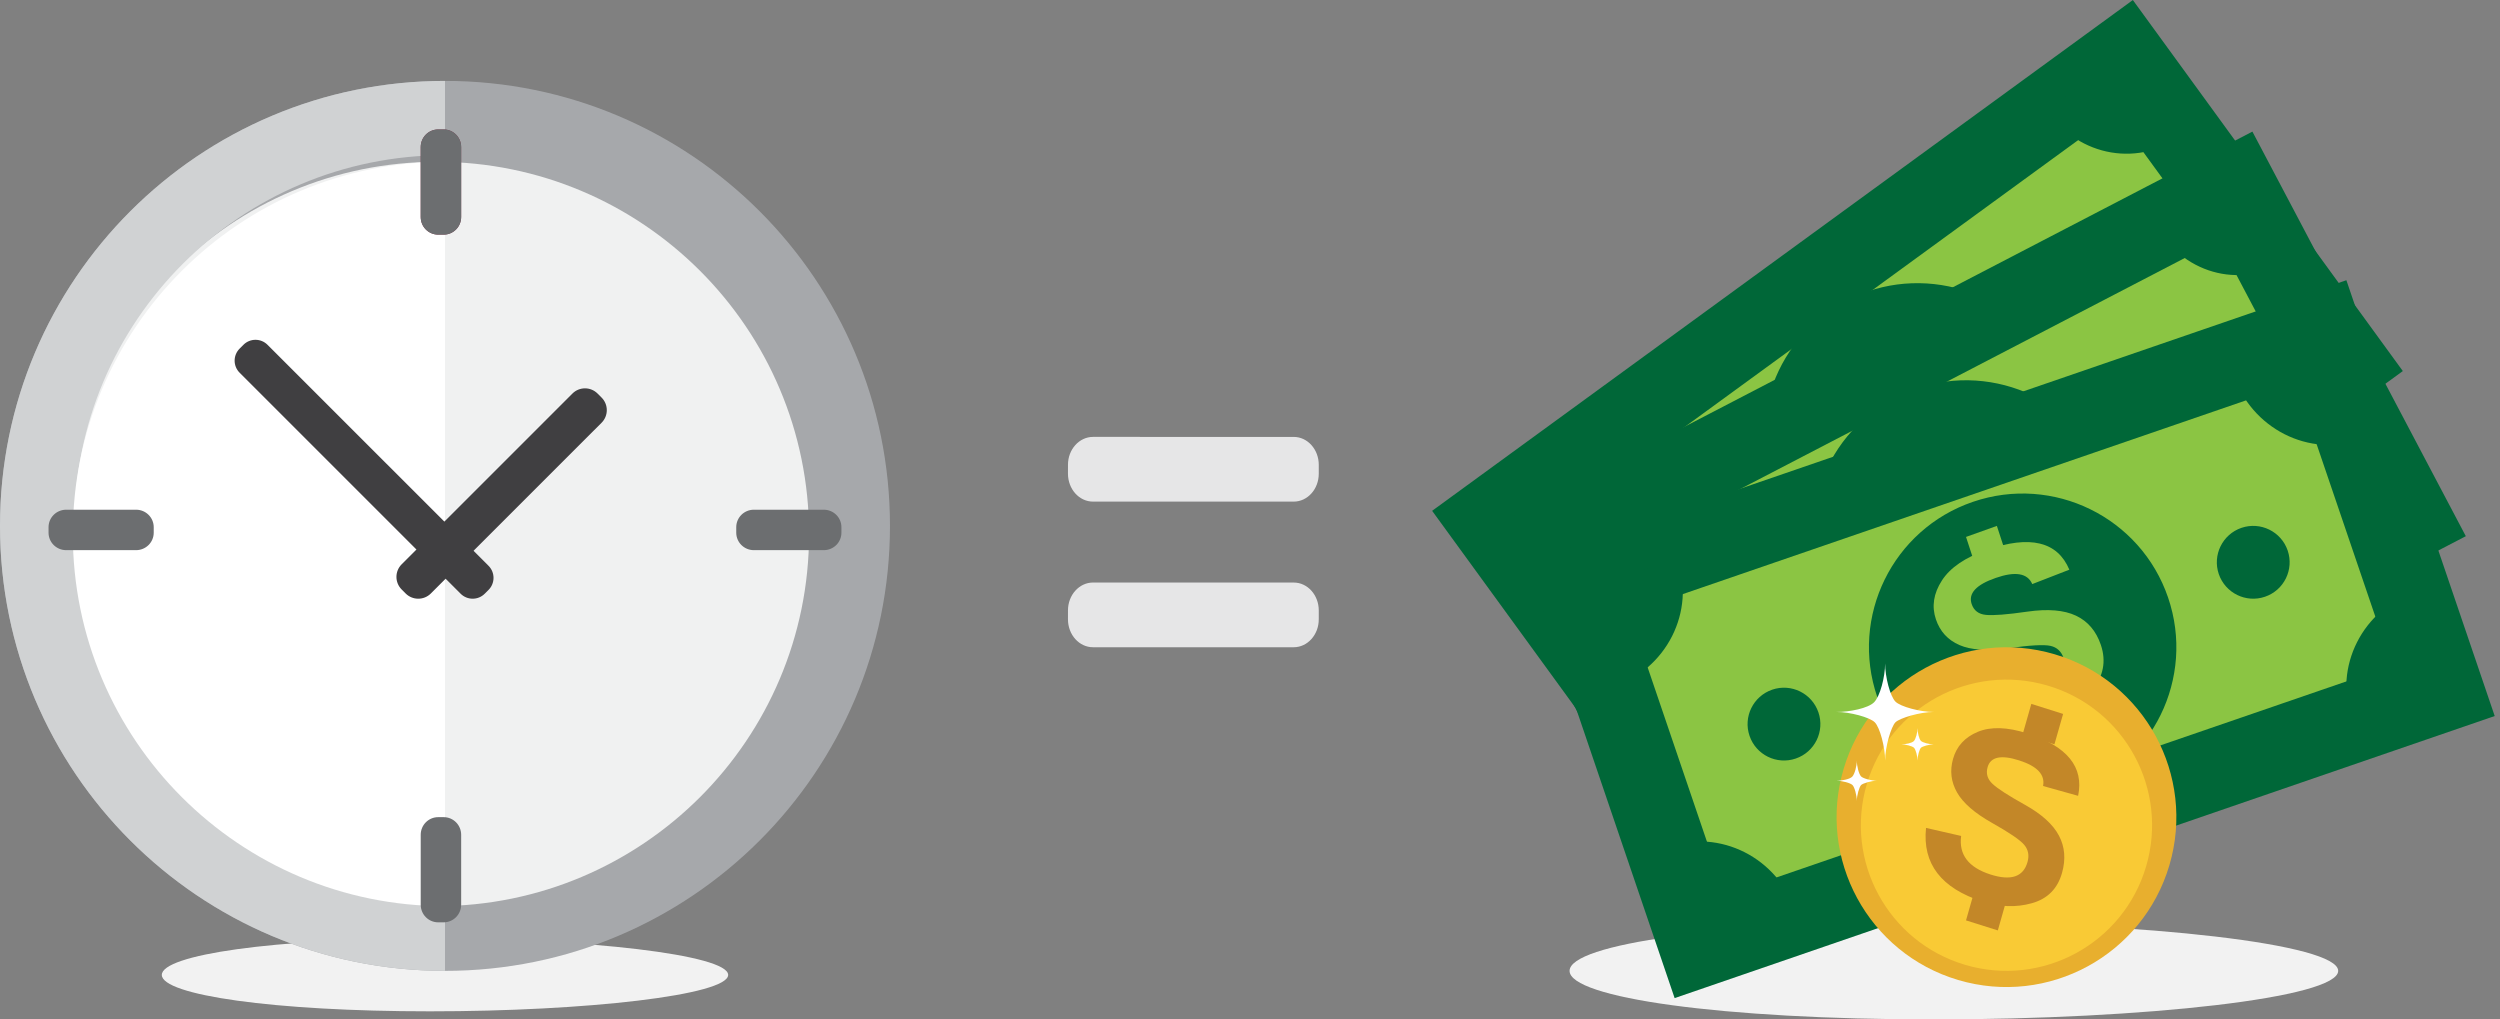
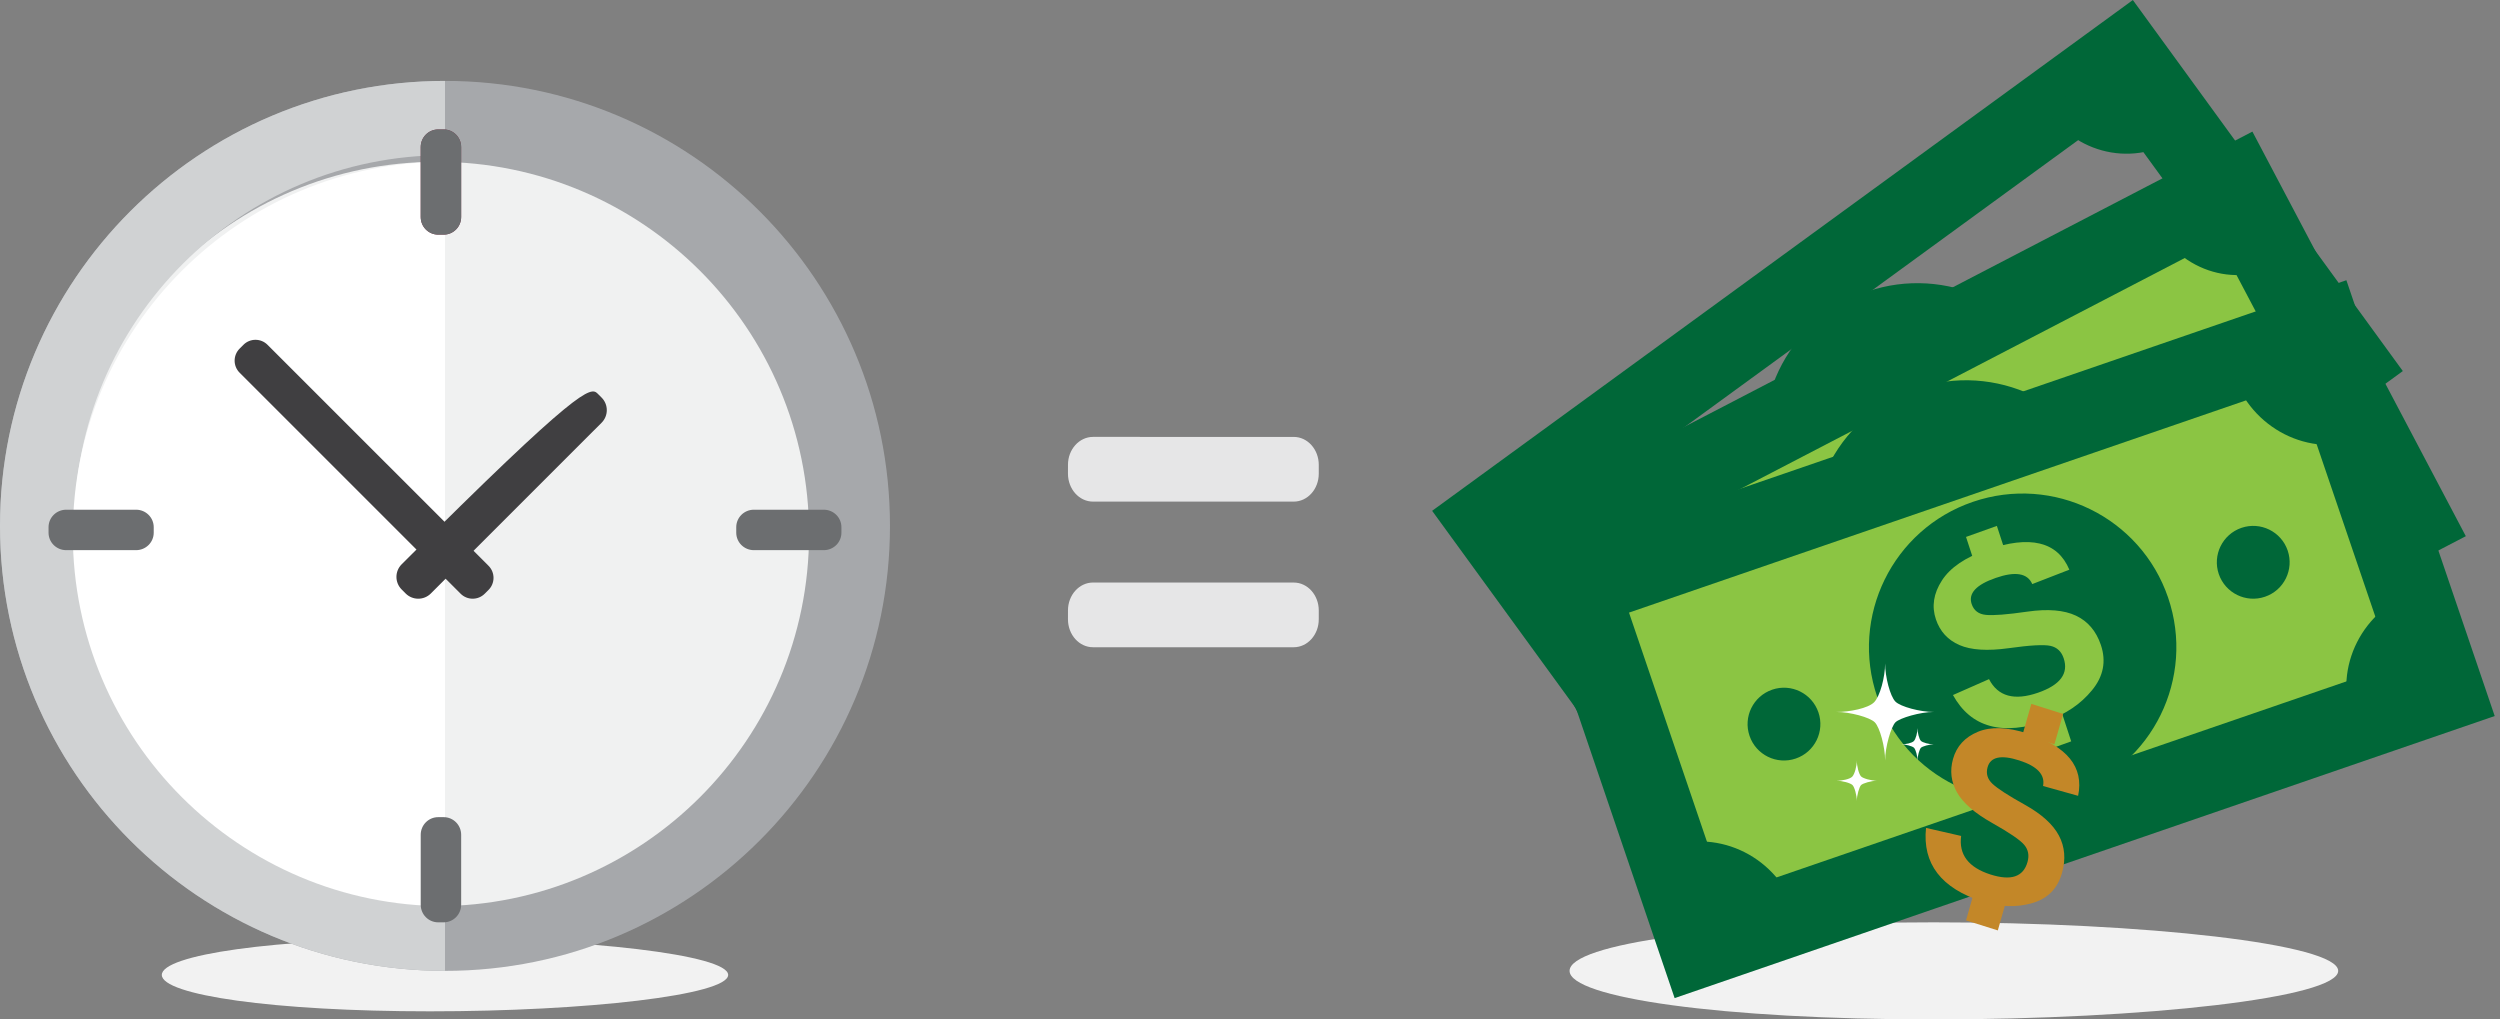
<svg xmlns="http://www.w3.org/2000/svg" width="309px" height="126px" viewBox="0 0 309 126" version="1.1">
  <rect x="0" y="0" width="309" height="126" fill="#808080" stroke="none" />
  <title>87C5A953-1E46-4717-8716-81EBEC6CFFA1@1.00x</title>
  <desc>Created with sketchtool.</desc>
  <g id="desktop/mockup" stroke="none" stroke-width="1" fill="none" fill-rule="evenodd">
    <g id="1.1" transform="translate(-177, -1073)">
      <g id="Group-119" transform="translate(177, 1079)">
        <path d="M135.1,55.999 C133.388,56.003 132.002,54.453 132,52.547 L132.002,51.455 C131.998,49.547 133.387,48.002 135.101,48 L159.9,48.003 C161.612,47.999 163.001,49.546 163,51.455 L162.999,52.548 C163.002,54.453 161.613,56 159.898,56 L135.1,55.999 Z" id="Fill-1" fill="#E6E6E7" />
        <path d="M135.1,73.999 C133.388,74.003 132.002,72.453 132,70.547 L132.002,69.455 C131.998,67.547 133.387,66.002 135.101,66 L159.9,66.003 C161.612,65.999 163.001,67.546 163,69.455 L162.999,70.548 C163.002,72.453 161.613,74 159.898,74 L135.1,73.999 Z" id="Fill-3" fill="#E6E6E7" />
        <path d="M90,114.499 C90,116.986 72.47,119 53.141,119 C33.81,119 20,116.986 20,114.499 C20,112.016 33.81,110 53.141,110 C72.47,110 90,112.016 90,114.499" id="Fill-5" fill="#F2F2F2" />
        <path d="M289,113.999 C289,117.315 265.209,120 238.977,120 C212.743,120 194,117.315 194,113.999 C194,110.687 212.743,108 238.977,108 C265.209,108 289,110.687 289,113.999" id="Fill-7" fill="#F2F2F2" />
        <path d="M110,59 C110,89.377 85.376,114 54.999,114 C24.624,114 0,89.377 0,59 C0,28.624 24.624,4 54.999,4 C85.376,4 110,28.624 110,59" id="Fill-9" fill="#A6A8AB" />
        <path d="M100,60 C100,85.406 79.405,106 53.999,106 C28.594,106 8,85.406 8,60 C8,34.597 28.594,14 53.999,14 C79.405,14 100,34.597 100,60" id="Fill-11" fill="#F0F1F1" />
        <path d="M54.999,104.819 C29.695,104.819 9.183,84.307 9.183,59 C9.183,33.696 29.695,13.181 54.999,13.181 L55,13.181 L55,4 L54.999,4 C24.624,4 0,28.624 0,59 C0,89.377 24.624,114 54.999,114 L55,114 L55,104.819 L54.999,104.819 Z" id="Fill-13" fill="#D0D2D3" />
        <path d="M9,60 C9,85.406 29.594,106 54.999,106 L55,106 L55,14 L54.999,14 C29.594,14 9,34.597 9,60" id="Fill-15" fill="#FFFFFF" />
        <path d="M57,20.822 C57,22.025 56.033,23 54.841,23 L54.158,23 C52.966,23 52,22.025 52,20.822 L52,12.178 C52,10.975 52.966,10 54.158,10 L54.841,10 C56.033,10 57,10.975 57,12.178 L57,20.822 Z" id="Fill-17" fill="#773249" />
        <path d="M16.821,57 C18.023,57 19,57.967 19,59.16 L19,59.841 C19,61.033 18.023,62 16.821,62 L8.179,62 C6.975,62 6,61.033 6,59.841 L6,59.16 C6,57.967 6.975,57 8.179,57 L16.821,57 Z" id="Fill-19" fill="#6C6E70" />
        <path d="M93.178,62 C91.975,62 91,61.034 91,59.841 L91,59.161 C91,57.967 91.975,57 93.178,57 L101.82,57 C103.025,57 104,57.967 104,59.161 L104,59.841 C104,61.034 103.025,62 101.82,62 L93.178,62 Z" id="Fill-21" fill="#6C6E70" />
        <path d="M57,20.822 C57,22.025 56.033,23 54.841,23 L54.158,23 C52.966,23 52,22.025 52,20.822 L52,12.178 C52,10.975 52.966,10 54.158,10 L54.841,10 C56.033,10 57,10.975 57,12.178 L57,20.822 Z" id="Fill-23" fill="#6C6E70" />
        <path d="M52,97.179 C52,95.975 52.966,95 54.158,95 L54.841,95 C56.033,95 57,95.975 57,97.179 L57,105.823 C57,107.026 56.033,108 54.841,108 L54.158,108 C52.966,108 52,107.026 52,105.823 L52,97.179 Z" id="Fill-25" fill="#6C6E70" />
        <path d="M60.384,63.933 C61.205,64.757 61.205,66.09 60.384,66.911 L59.912,67.383 C59.089,68.205 57.757,68.207 56.933,67.383 L29.618,40.068 C28.793,39.246 28.795,37.912 29.618,37.088 L30.089,36.617 C30.909,35.794 32.245,35.794 33.065,36.617 L60.384,63.933 Z" id="Fill-27" fill="#403F41" />
-         <path d="M53.251,67.355 C52.394,68.216 50.998,68.214 50.138,67.355 L49.646,66.861 C48.785,66.003 48.785,64.609 49.645,63.747 L70.749,42.646 C71.607,41.785 73.002,41.785 73.862,42.646 L74.355,43.139 C75.215,43.998 75.215,45.392 74.355,46.253 L53.251,67.355 Z" id="Fill-29" fill="#403F41" />
-         <polygon id="Fill-31" fill="#8BC543" points="290 38.764 211.48 96 184 58.236 262.521 1" />
+         <path d="M53.251,67.355 C52.394,68.216 50.998,68.214 50.138,67.355 L49.646,66.861 C48.785,66.003 48.785,64.609 49.645,63.747 C71.607,41.785 73.002,41.785 73.862,42.646 L74.355,43.139 C75.215,43.998 75.215,45.392 74.355,46.253 L53.251,67.355 Z" id="Fill-29" fill="#403F41" />
        <polygon id="Stroke-33" stroke="#006738" stroke-width="10.009" points="290 38.764 211.48 96 184 58.236 262.521 1" />
        <path d="M252.359,36.815 C258.534,45.298 256.667,57.18 248.184,63.356 C239.703,69.535 227.819,67.667 221.642,59.187 C215.465,50.702 217.334,38.823 225.817,32.642 C234.297,26.466 246.179,28.333 252.359,36.815" id="Fill-35" fill="#006738" />
        <path d="M183,58.164 L190.652,68 C196.455,64.043 197.736,56.432 193.507,51 L183,58.164 Z" id="Fill-37" fill="#006738" />
        <path d="M236.333,42.99 C235.356,41.896 233.811,42.1 231.692,43.602 C229.569,45.107 228.917,46.413 229.741,47.516 C230.245,48.191 230.954,48.436 231.865,48.257 C232.781,48.076 234.415,47.446 236.771,46.365 C239.126,45.282 241.128,44.85 242.774,45.069 C244.423,45.286 245.785,46.116 246.872,47.568 C248.138,49.26 248.338,51.118 247.472,53.141 C246.609,55.161 245.174,56.885 243.168,58.305 C238.326,61.74 234.215,61.892 230.836,58.757 L234.609,55.601 C236.323,57.286 238.466,57.216 241.033,55.395 C243.438,53.689 244.045,52.043 242.859,50.455 C242.333,49.752 241.652,49.432 240.806,49.504 C239.967,49.573 238.315,50.169 235.853,51.287 C233.39,52.406 231.362,52.886 229.775,52.723 C228.187,52.557 226.926,51.848 225.987,50.595 C224.981,49.247 224.743,47.67 225.277,45.864 C225.809,44.061 227.252,42.323 229.601,40.658 C234.251,37.359 237.813,37.131 240.284,39.973 L236.333,42.99 Z" id="Fill-39" fill="#8BC543" />
        <polygon id="Fill-41" fill="#8BC543" points="233 38.778 229.992 41 228 38.224 231.007 36" />
        <polygon id="Fill-43" fill="#8BC543" points="247 57.777 243.994 60 242 57.221 245.007 55" />
        <path d="M211.163,95 L221,87.349 C217.042,81.545 209.434,80.265 204,84.492 L211.163,95 Z" id="Fill-45" fill="#006738" />
        <path d="M290,37.836 L282.344,28 C276.543,31.955 275.267,39.566 279.491,45 L290,37.836 Z" id="Fill-47" fill="#006738" />
        <path d="M262.836,0 L253,7.653 C256.957,13.455 264.566,14.735 270,10.507 L262.836,0 Z" id="Fill-49" fill="#006738" />
        <path d="M215.138,62.85 C216.6,64.859 216.158,67.674 214.149,69.137 C212.141,70.6 209.326,70.158 207.862,68.148 C206.399,66.14 206.844,63.325 208.851,61.859 C210.859,60.401 213.673,60.843 215.138,62.85" id="Fill-51" fill="#006738" />
        <path d="M266.137,27.853 C267.6,29.859 267.157,32.674 265.151,34.136 C263.141,35.6 260.325,35.159 258.862,33.149 C257.4,31.14 257.842,28.326 259.852,26.863 C261.86,25.4 264.673,25.842 266.137,27.853" id="Fill-53" fill="#006738" />
        <polygon id="Fill-55" fill="#8BC543" points="298 58.155 211.708 103 190 61.842 276.291 17" />
        <polygon id="Stroke-57" stroke="#006738" stroke-width="10.009" points="298 58.155 211.708 103 190 61.842 276.291 17" />
        <path d="M259.829,51.188 C264.695,60.482 261.106,71.965 251.814,76.83 C242.517,81.695 231.035,78.104 226.171,68.812 C221.304,59.517 224.895,48.036 234.19,43.172 C243.486,38.305 254.964,41.892 259.829,51.188" id="Fill-59" fill="#006738" />
        <path d="M190,61.498 L196.028,72 C202.388,68.963 204.844,61.801 201.515,56 L190,61.498 Z" id="Fill-61" fill="#006738" />
        <path d="M245.76,53.047 C244.971,51.821 243.439,51.801 241.158,52.989 C238.874,54.183 238.048,55.384 238.686,56.597 C239.078,57.341 239.728,57.689 240.64,57.641 C241.555,57.59 243.235,57.198 245.683,56.463 C248.136,55.726 250.145,55.585 251.71,56.036 C253.277,56.49 254.483,57.513 255.323,59.109 C256.3,60.971 256.22,62.846 255.081,64.731 C253.944,66.615 252.294,68.12 250.138,69.245 C244.92,71.963 240.907,71.524 238.086,67.929 L242.219,65.332 C243.637,67.251 245.725,67.489 248.493,66.049 C251.08,64.701 251.914,63.148 250.997,61.403 C250.591,60.627 249.973,60.213 249.143,60.163 C248.318,60.11 246.623,60.466 244.064,61.225 C241.508,61.98 239.466,62.167 237.947,61.778 C236.432,61.385 235.309,60.502 234.579,59.12 C233.803,57.637 233.807,56.036 234.591,54.317 C235.376,52.601 237.034,51.083 239.563,49.768 C244.571,47.155 248.065,47.439 250.043,50.616 L245.76,53.047 Z" id="Fill-63" fill="#8BC543" />
        <polygon id="Fill-65" fill="#8BC543" points="242 50.174 238.614 52 237 48.827 240.39 47" />
-         <polygon id="Fill-67" fill="#8BC543" points="252 71.172 248.613 73 247 69.826 250.387 68" />
        <path d="M211.497,103 L222,96.973 C218.962,90.612 211.8,88.155 206,91.486 L211.497,103 Z" id="Fill-69" fill="#006738" />
        <path d="M298,57.5 L291.974,47 C285.613,50.038 283.156,57.2 286.484,63 L298,57.5 Z" id="Fill-71" fill="#006738" />
        <path d="M276.502,15 L266,21.028 C269.036,27.389 276.201,29.844 282,26.514 L276.502,15 Z" id="Fill-73" fill="#006738" />
        <path d="M220.484,72.414 C221.64,74.615 220.789,77.334 218.586,78.486 C216.386,79.638 213.666,78.79 212.515,76.586 C211.361,74.387 212.211,71.666 214.412,70.513 C216.614,69.362 219.332,70.212 220.484,72.414" id="Fill-75" fill="#006738" />
        <path d="M276.489,43.413 C277.636,45.616 276.788,48.334 274.587,49.486 C272.388,50.638 269.669,49.788 268.514,47.59 C267.361,45.387 268.213,42.667 270.415,41.513 C272.615,40.363 275.332,41.211 276.489,43.413" id="Fill-77" fill="#006738" />
        <polygon id="Fill-79" fill="#8BC543" points="302 79.391 210.105 111 195 66.608 286.892 35" />
        <polygon id="Stroke-81" stroke="#006738" stroke-width="10.009" points="302 79.391 210.105 111 195 66.608 286.892 35" />
        <path d="M267.973,67.85 C271.368,77.777 266.072,88.576 256.148,91.971 C246.223,95.369 235.423,90.075 232.028,80.15 C228.632,70.224 233.926,59.422 243.85,56.028 C253.776,52.632 264.574,57.925 267.973,67.85" id="Fill-83" fill="#006738" />
-         <path d="M195,67.08 L199.207,79 C206.001,76.749 209.621,69.583 207.296,63 L195,67.08 Z" id="Fill-85" fill="#006738" />
        <path d="M251.187,66.192 C250.602,64.844 249.099,64.587 246.678,65.429 C244.249,66.27 243.256,67.348 243.698,68.661 C243.967,69.464 244.553,69.913 245.462,70 C246.365,70.092 248.078,69.96 250.597,69.596 C253.118,69.237 255.111,69.401 256.585,70.094 C258.057,70.788 259.088,71.996 259.67,73.723 C260.346,75.736 259.984,77.601 258.576,79.309 C257.175,81.023 255.323,82.275 253.03,83.071 C247.494,84.99 243.612,83.936 241.385,79.906 L245.843,77.941 C246.943,80.078 248.966,80.637 251.899,79.619 C254.65,78.666 255.707,77.244 255.068,75.352 C254.785,74.516 254.243,74.006 253.435,73.829 C252.63,73.651 250.91,73.746 248.28,74.115 C245.652,74.479 243.617,74.353 242.185,73.729 C240.752,73.104 239.784,72.048 239.28,70.556 C238.737,68.953 238.984,67.35 240.018,65.752 C241.048,64.152 242.91,62.888 245.596,61.958 C250.917,60.114 254.309,60.932 255.77,64.414 L251.187,66.192 Z" id="Fill-87" fill="#8BC543" />
        <polygon id="Fill-89" fill="#8BC543" points="248 62.633 244.188 64 243 60.364 246.813 59" />
        <polygon id="Fill-91" fill="#8BC543" points="256 85.633 252.187 87 251 83.367 254.811 82" />
        <path d="M210.078,111 L222,106.793 C219.747,100 212.583,96.381 206,98.703 L210.078,111 Z" id="Fill-93" fill="#006738" />
        <path d="M303,78.921 L298.794,67 C292.003,69.253 288.38,76.415 290.703,83 L303,78.921 Z" id="Fill-95" fill="#006738" />
        <path d="M287.923,36 L276,40.207 C278.255,46.999 285.418,50.621 292,48.296 L287.923,36 Z" id="Fill-97" fill="#006738" />
        <path d="M224.756,82.044 C225.561,84.396 224.307,86.953 221.953,87.756 C219.607,88.56 217.048,87.309 216.244,84.955 C215.438,82.605 216.694,80.05 219.044,79.243 C221.395,78.439 223.95,79.694 224.756,82.044" id="Fill-99" fill="#006738" />
        <path d="M282.757,62.044 C283.56,64.395 282.308,66.952 279.955,67.756 C277.607,68.561 275.049,67.308 274.243,64.957 C273.439,62.608 274.695,60.048 277.042,59.242 C279.395,58.441 281.952,59.692 282.757,62.044" id="Fill-101" fill="#006738" />
-         <path d="M268.132,100.961 C264.837,112.079 253.157,118.422 242.041,115.131 C230.922,111.838 224.577,100.157 227.87,89.039 C231.163,77.921 242.845,71.578 253.96,74.869 C265.079,78.161 271.42,89.842 268.132,100.961" id="Fill-103" fill="#E8AF2E" />
-         <path d="M265.255,101.108 C262.433,110.638 252.42,116.076 242.892,113.255 C233.362,110.433 227.923,100.423 230.745,90.892 C233.568,81.362 243.58,75.925 253.11,78.744 C262.639,81.568 268.076,91.58 265.255,101.108" id="Fill-105" fill="#F9CA35" />
        <path d="M252.523,91.15 C252.793,89.757 251.811,88.703 249.573,87.987 C247.327,87.266 246.023,87.549 245.666,88.827 C245.447,89.611 245.646,90.296 246.272,90.88 C246.894,91.47 248.239,92.338 250.3,93.484 C252.359,94.636 253.754,95.898 254.483,97.28 C255.214,98.658 255.344,100.19 254.871,101.874 C254.322,103.84 253.076,105.095 251.133,105.638 C249.194,106.182 247.163,106.113 245.044,105.433 C239.926,103.79 237.595,100.757 238.057,96.329 L242.397,97.323 C242.092,99.625 243.298,101.211 246.012,102.084 C248.558,102.898 250.086,102.385 250.602,100.539 C250.831,99.721 250.694,99.013 250.187,98.416 C249.686,97.818 248.356,96.915 246.212,95.708 C244.069,94.501 242.625,93.246 241.887,91.942 C241.15,90.638 240.985,89.259 241.394,87.803 C241.832,86.237 242.855,85.122 244.456,84.454 C246.063,83.789 248.106,83.854 250.588,84.652 C255.504,86.23 257.595,88.8 256.855,92.364 L252.523,91.15 Z" id="Fill-107" fill="#C38728" />
        <polygon id="Fill-109" fill="#C38728" points="253.928 86 250 84.76 251.071 81 255 82.24" />
        <polygon id="Fill-111" fill="#C38728" points="246.931 109 243 107.76 244.07 104 248 105.24" />
        <path d="M233,88 C233,86.344 233.732,83.825 234.278,83.276 C234.812,82.742 237.343,81.999 239,81.999 C237.343,81.999 234.907,81.35 234.278,80.721 C233.619,80.062 233,77.657 233,76 C233,77.699 232.361,80.081 231.637,80.802 C230.895,81.547 228.614,81.999 227,81.999 C228.656,81.999 231.1,82.656 231.722,83.276 C232.353,83.908 233,86.344 233,88" id="Fill-113" fill="#FFFFFF" />
        <path d="M237.001,88 C237.001,87.447 237.245,86.608 237.426,86.427 C237.605,86.248 238.448,86.002 239,86 C238.448,86.002 237.635,85.783 237.426,85.574 C237.207,85.353 237.001,84.552 237.001,84 C237.001,84.567 236.787,85.36 236.547,85.601 C236.299,85.848 235.539,86 235,86 C235.552,86 236.368,86.219 236.574,86.427 C236.785,86.636 237.001,87.447 237.001,88" id="Fill-115" fill="#FFFFFF" />
        <path d="M229.501,93 C229.501,92.309 229.804,91.26 230.032,91.033 C230.255,90.81 231.31,90.5 232,90.5 C231.31,90.5 230.294,90.229 230.032,89.969 C229.756,89.693 229.501,88.69 229.501,88 C229.501,88.707 229.233,89.701 228.932,90.001 C228.622,90.31 227.673,90.5 227,90.5 C227.69,90.5 228.708,90.773 228.968,91.033 C229.23,91.295 229.501,92.309 229.501,93" id="Fill-117" fill="#FFFFFF" />
      </g>
    </g>
  </g>
</svg>